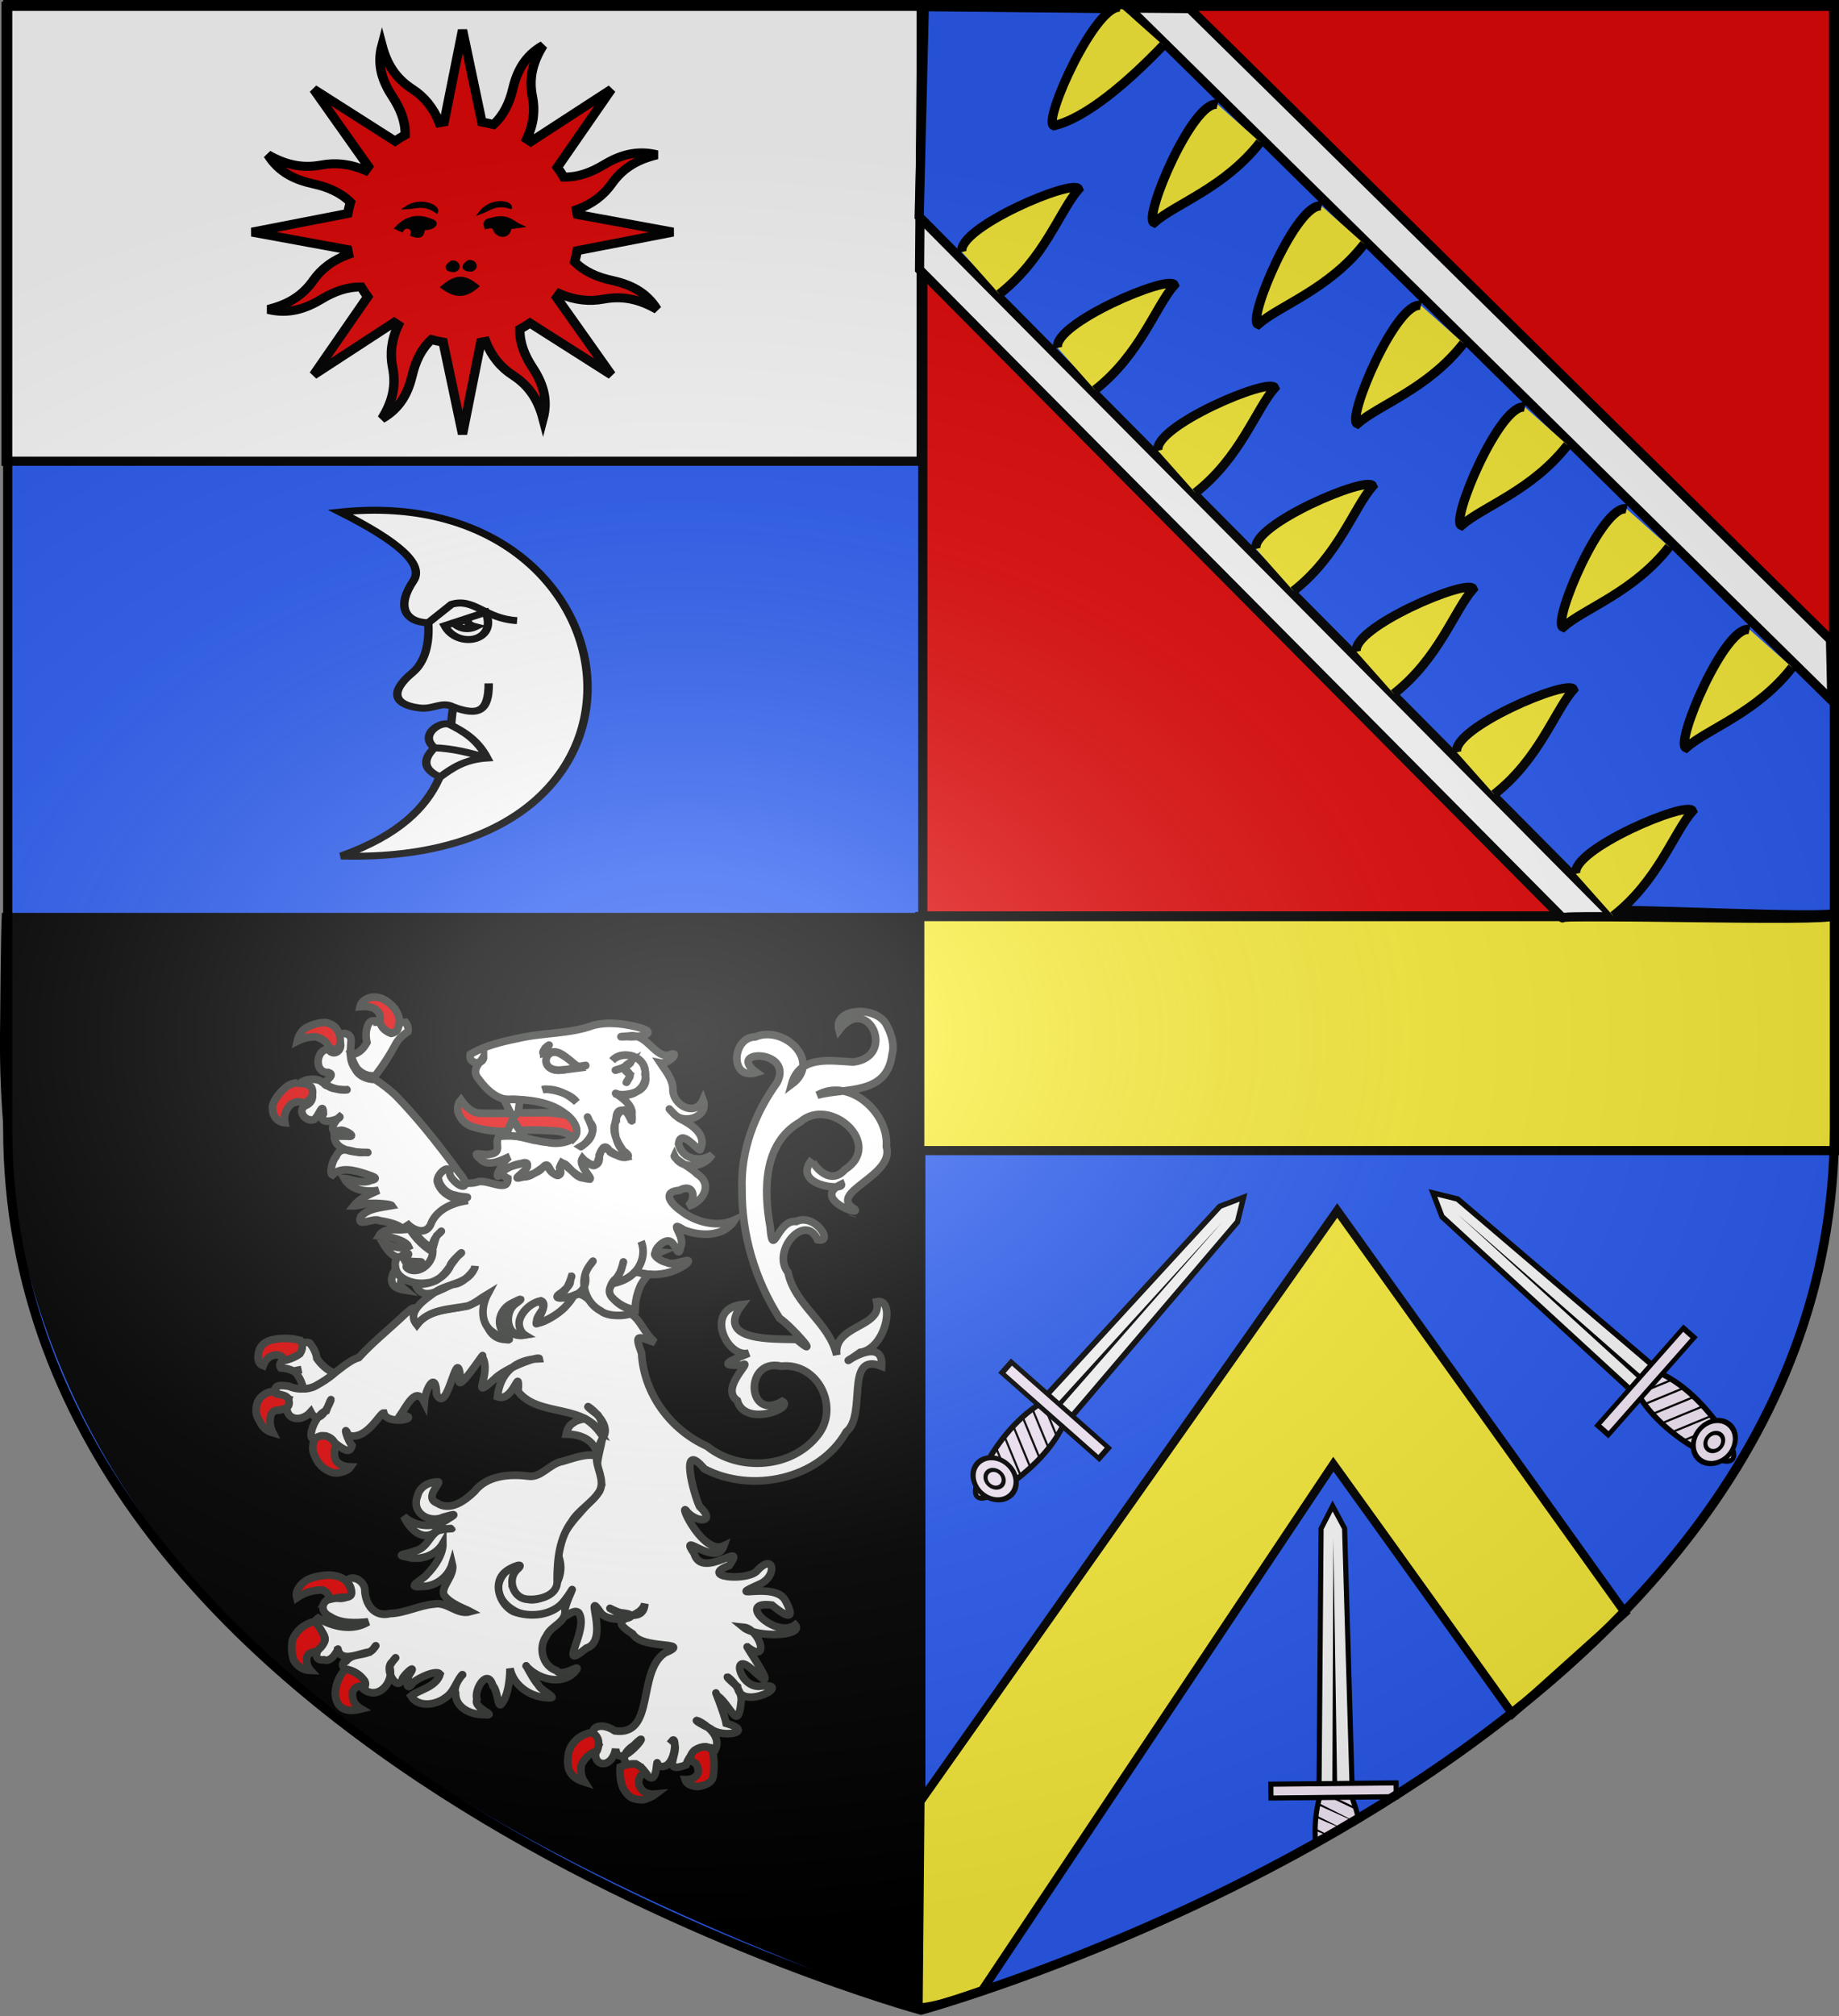
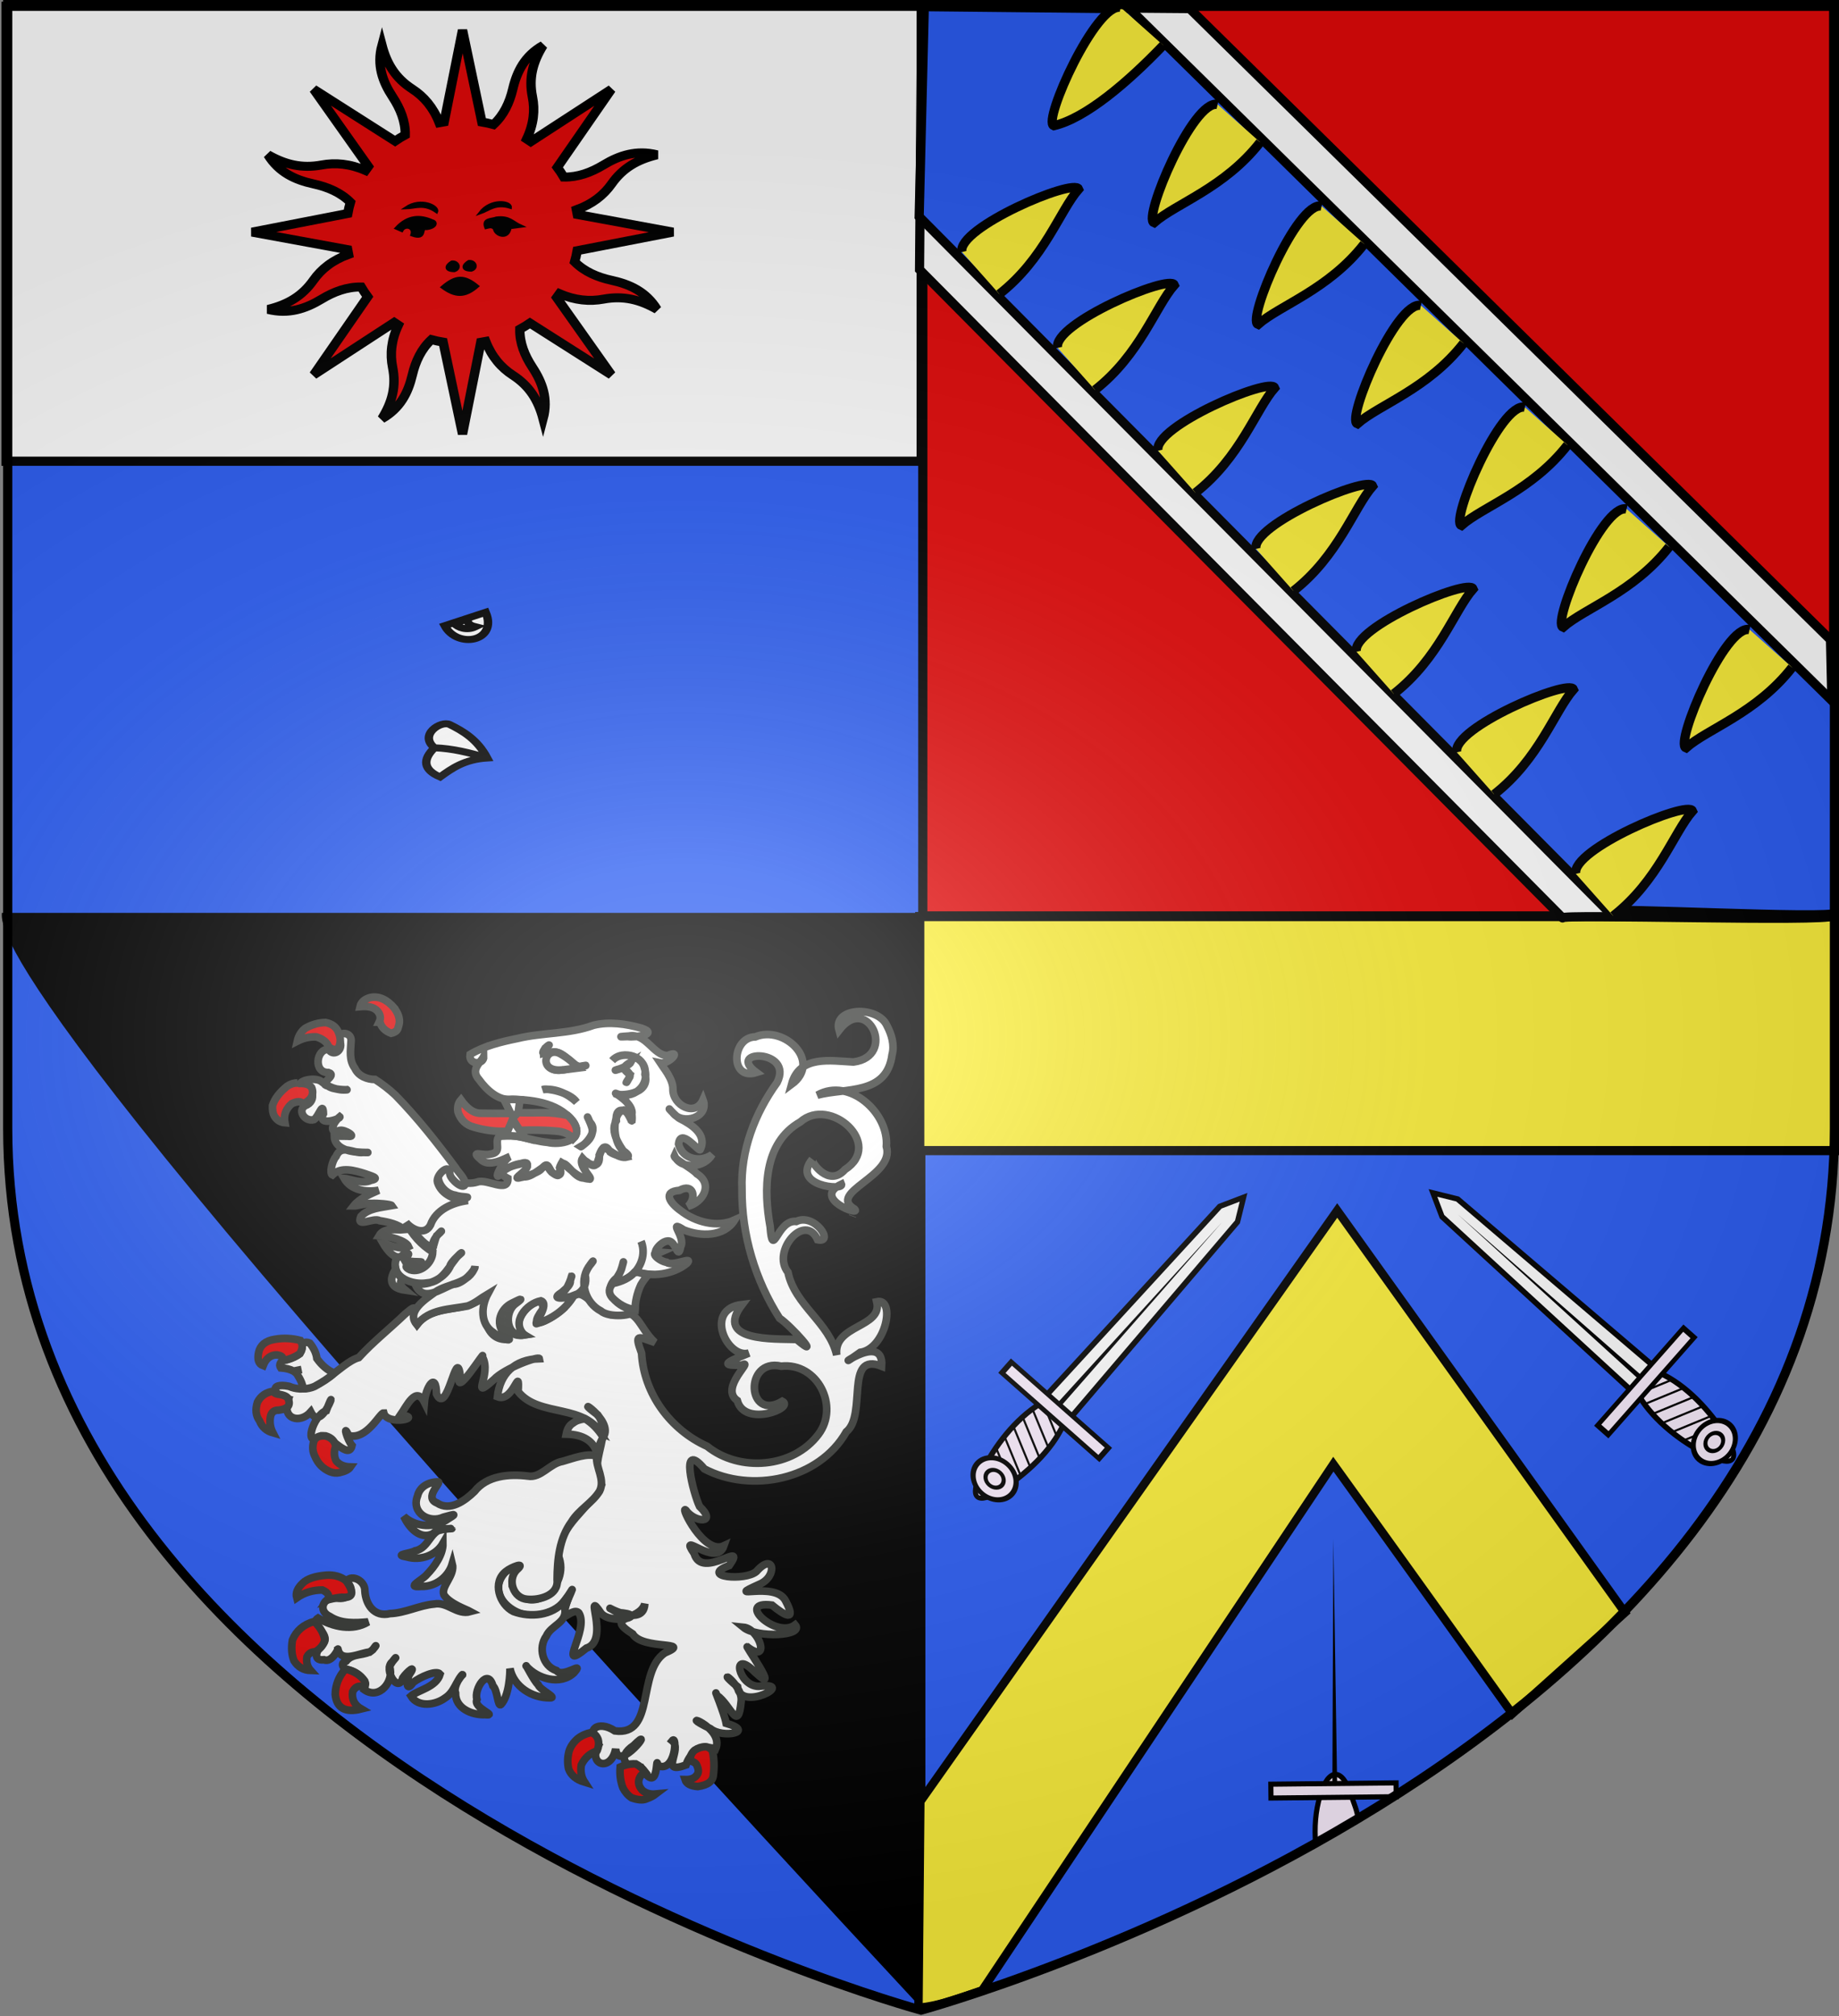
<svg xmlns="http://www.w3.org/2000/svg" xmlns:ns1="http://sodipodi.sourceforge.net/DTD/sodipodi-0.dtd" xmlns:ns2="http://www.inkscape.org/namespaces/inkscape" xmlns:xlink="http://www.w3.org/1999/xlink" height="658.974" width="601.465" version="1.0" id="svg2" ns1:version="0.32" ns2:version="0.46" ns1:docname="Blason_ville_It_Emarèse_(AO).svg" ns1:docbase="C:\Documents and Settings\Propriétaire\Bureau" ns2:export-filename="/Users/olivier/Desktop/Blason Rouge/Blason_Vide_3D.png" ns2:export-xdpi="144" ns2:export-ydpi="144" ns2:output_extension="org.inkscape.output.svg.inkscape">
  <rect width="100%" height="100%" fill="#808080" stroke="none" />
  <ns1:namedview ns2:window-height="1114" ns2:window-width="1054" ns2:pageshadow="2" ns2:pageopacity="0.0" guidetolerance="10.0" gridtolerance="10.0" objecttolerance="10.0" borderopacity="1.0" bordercolor="#666666" pagecolor="#ffffff" id="base" showgrid="true" height="660px" ns2:zoom="1.4264601" ns2:cx="301.19894" ns2:cy="329.48697" ns2:window-x="121" ns2:window-y="184" ns2:current-layer="layer4" showguides="true" ns2:guide-bbox="true" ns2:snap-global="false">
    <ns2:grid type="xygrid" id="grid3263" visible="true" enabled="true" spacingx="30px" spacingy="30px" />
  </ns1:namedview>
  <desc id="desc4">Flag of Canton of Valais (Wallis)</desc>
  <defs id="defs6">
    <linearGradient id="linearGradient2893">
      <stop style="stop-color:white;stop-opacity:0.314;" offset="0" id="stop2895" />
      <stop id="stop2897" offset="0.19" style="stop-color:white;stop-opacity:0.251;" />
      <stop style="stop-color:#6b6b6b;stop-opacity:0.125;" offset="0.6" id="stop2901" />
      <stop style="stop-color:black;stop-opacity:0.125;" offset="1" id="stop2899" />
    </linearGradient>
    <radialGradient ns2:collect="always" xlink:href="#linearGradient2893" id="radialGradient3163" gradientUnits="userSpaceOnUse" gradientTransform="matrix(1.354,0,0,0.977,-77.582,118.629)" cx="221.445" cy="226.331" fx="221.445" fy="226.331" r="300" />
  </defs>
  <g ns2:groupmode="layer" id="layer3" ns2:label="Fond écu" style="display:inline" transform="translate(0.914,-0.835)">
    <path ns1:nodetypes="cccccc" d="M 300.809,658.259 C 300.809,658.259 599.532,576.876 599.532,370.046 C 599.532,163.217 599.532,2.708 599.532,2.708 L 2.086,2.708 L 2.086,370.046 C 2.086,576.876 300.809,658.259 300.809,658.259 z" style="opacity:1;fill:#2b5df2;fill-opacity:1;fill-rule:evenodd;stroke:none;stroke-width:3;stroke-linecap:butt;stroke-linejoin:miter;stroke-miterlimit:4;stroke-dasharray:none;stroke-opacity:1;display:inline" id="path2458" ns2:export-xdpi="144" ns2:export-ydpi="144" />
    <path style="fill:#ffffff;fill-opacity:1;fill-rule:evenodd;stroke:#000000;stroke-width:3;stroke-miterlimit:4;stroke-opacity:1;display:inline" d="M 1.056,2.889 L 300.366,2.889 L 300.366,151.596 L 1.056,151.596 L 1.056,2.889 z" id="path2591" ns1:nodetypes="ccccc" />
-     <path ns1:nodetypes="cccsc" id="path2536" d="M -0.299,299.222 L 301.746,299.222 L 301.746,658.629 C 140.413,599.92 -2.533,519.728 -0.911,339.148 C -0.858,333.307 -0.656,305.275 -0.299,299.222 z" style="fill:#000000;fill-opacity:1;fill-rule:evenodd;stroke:none;stroke-width:2.5;stroke-miterlimit:4;stroke-opacity:1;display:inline" />
+     <path ns1:nodetypes="cccsc" id="path2536" d="M -0.299,299.222 L 301.746,299.222 L 301.746,658.629 C -0.858,333.307 -0.656,305.275 -0.299,299.222 z" style="fill:#000000;fill-opacity:1;fill-rule:evenodd;stroke:none;stroke-width:2.5;stroke-miterlimit:4;stroke-opacity:1;display:inline" />
    <path style="fill:#fcef3c;fill-opacity:1;fill-rule:evenodd;stroke:#000000;stroke-width:2.749;stroke-linecap:butt;stroke-linejoin:miter;stroke-miterlimit:4;stroke-dasharray:none;stroke-opacity:1;display:inline" d="M 320.311,651.416 L 435.174,479.423 C 435.174,479.423 461.775,516.279 493.702,561.02 L 530.554,527.956 L 436.438,396.5 L 300.089,589.689 L 299.48,657.098 C 306.424,656.523 313.368,653.767 320.311,651.416 z" id="path10706" ns1:nodetypes="cccccccc" />
    <path style="fill:#fcef3c;fill-opacity:1;fill-rule:evenodd;stroke:#000000;stroke-width:3;stroke-miterlimit:4;stroke-opacity:1;display:inline" d="M 299.898,300.433 L 599.208,300.433 L 599.208,376.933 L 299.898,376.933 L 299.898,300.433 z" id="path2611" ns1:nodetypes="ccccc" />
    <path style="fill:#e20909;fill-opacity:1;fill-rule:evenodd;stroke:#000000;stroke-width:3;stroke-miterlimit:4;stroke-opacity:1;display:inline" d="M 300.898,2.895 L 598.806,2.895 L 598.806,300.221 L 300.898,300.221 L 300.898,2.895 z" id="path2617" ns1:nodetypes="ccccc" />
  </g>
  <g ns2:groupmode="layer" id="layer4" ns2:label="Meubles" style="opacity:1;display:inline" transform="translate(0.914,-0.835)">
    <g id="g6475" ns2:label="Calque 1" transform="matrix(1.001,0,0,0.725,-63.128,-176.192)" style="opacity:1">
      <g transform="translate(62.857,493.791)" style="opacity:1;display:inline" id="g6477">
        <g id="g5810" />
        <g id="g6515">
          <rect id="rect4923" style="opacity:1;fill:none;fill-opacity:1;fill-rule:nonzero;stroke:none;stroke-width:7.56;stroke-linecap:round;stroke-linejoin:round;stroke-miterlimit:4;stroke-dasharray:none;stroke-opacity:1;display:inline" y="3.375078e-14" x="0" height="660" width="600" />
        </g>
      </g>
      <rect y="686.648" x="314.286" height="45.714" width="0" id="rect4632" style="fill:#ff0000;fill-opacity:1;stroke-width:5.394;stroke-miterlimit:4;stroke-dasharray:none" />
    </g>
    <g transform="matrix(0.778,0,0,0.746,203.497,-85.079)" id="use2519" style="display:inline">
      <path style="opacity:1;fill:#e20909;fill-opacity:1;fill-rule:nonzero;stroke:#000000;stroke-width:3.937;stroke-linecap:butt;stroke-linejoin:miter;marker:none;marker-start:none;marker-mid:none;marker-end:none;stroke-miterlimit:4;stroke-dasharray:none;stroke-dashoffset:0;stroke-opacity:1;visibility:visible;display:inline;overflow:visible" d="M -102.167,135.077 C -104.382,143.739 -101.941,150.87 -97.708,157.589 C -94.434,162.784 -92.284,168.321 -92.386,174.27 C -93.875,175.11 -95.295,176.015 -96.665,176.989 L -130.876,154.266 L -107.909,188.099 C -108.321,188.669 -108.724,189.261 -109.111,189.847 C -115.625,186.912 -121.74,186.33 -127.567,187.458 C -135.805,189.051 -142.798,187.326 -150.101,182.973 C -145.542,190.664 -138.741,193.979 -130.996,195.736 C -124.996,197.098 -119.572,199.488 -115.433,203.784 C -115.883,205.402 -116.255,207.039 -116.538,208.701 L -156.806,216.867 L -116.629,224.55 C -116.518,225.241 -116.385,225.931 -116.244,226.621 C -122.927,229.149 -127.679,233.052 -131.003,237.971 C -135.701,244.922 -141.833,248.649 -150.075,250.736 C -141.413,252.951 -134.294,250.48 -127.575,246.247 C -122.379,242.974 -116.842,240.823 -110.893,240.925 C -110.054,242.414 -109.149,243.834 -108.175,245.205 L -130.886,279.444 L -97.036,256.436 C -96.47,256.845 -95.898,257.266 -95.317,257.65 C -98.251,264.164 -98.821,270.308 -97.694,276.135 C -96.101,284.373 -97.838,291.338 -102.19,298.641 C -94.499,294.082 -91.185,287.28 -89.427,279.536 C -88.065,273.535 -85.675,268.111 -81.38,263.972 C -79.758,264.424 -78.128,264.794 -76.462,265.077 L -68.297,305.346 L -60.613,265.168 C -59.922,265.058 -59.233,264.925 -58.543,264.784 C -56.016,271.469 -52.11,276.219 -47.193,279.543 C -40.241,284.241 -36.514,290.373 -34.428,298.614 C -32.213,289.952 -34.683,282.833 -38.916,276.114 C -42.196,270.909 -44.323,265.388 -44.209,259.421 C -42.73,258.585 -41.321,257.682 -39.959,256.714 L -5.719,279.425 L -28.698,245.563 C -28.295,245.005 -27.893,244.43 -27.514,243.856 C -20.997,246.799 -14.858,247.361 -9.028,246.233 C -0.791,244.64 6.174,246.377 13.477,250.73 C 8.918,243.038 2.129,239.753 -5.616,237.995 C -11.61,236.635 -17.027,234.199 -21.162,229.907 C -20.713,228.292 -20.368,226.661 -20.086,225.002 L 20.194,216.865 L -19.995,209.153 C -20.106,208.462 -20.239,207.772 -20.38,207.082 C -13.691,204.556 -8.946,200.651 -5.621,195.732 C -0.923,188.781 5.221,185.082 13.463,182.996 C 4.801,180.781 -2.33,183.223 -9.049,187.456 C -14.255,190.736 -19.775,192.862 -25.743,192.749 C -26.578,191.269 -27.481,189.86 -28.449,188.498 L -5.726,154.287 L -39.6,177.238 C -40.159,176.834 -40.733,176.432 -41.307,176.053 C -38.368,169.541 -37.791,163.423 -38.918,157.596 C -40.512,149.359 -38.786,142.365 -34.434,135.062 C -42.125,139.621 -45.41,146.411 -47.168,154.155 C -48.532,160.162 -50.963,165.604 -55.273,169.743 C -56.884,169.295 -58.508,168.907 -60.162,168.625 L -68.299,128.345 L -76.011,168.535 C -76.702,168.645 -77.391,168.778 -78.081,168.919 C -80.609,162.234 -84.512,157.485 -89.431,154.16 C -96.383,149.462 -100.081,143.318 -102.167,135.077 z" id="path2506" />
      <path style="opacity:1;fill:#000000;fill-opacity:1;fill-rule:evenodd;stroke:#000000;stroke-width:1.312px;stroke-linecap:butt;stroke-linejoin:miter;stroke-opacity:1" d="M -76.835,241.007 C -71.482,245.14 -67.304,245.451 -61.982,240.577 C -67.486,235.856 -71.097,235.854 -76.835,241.007 z" id="path2508" ns1:nodetypes="ccc" />
      <path style="opacity:1;fill:#000000;fill-opacity:1;fill-rule:evenodd;stroke:#000000;stroke-width:1.312px;stroke-linecap:butt;stroke-linejoin:miter;stroke-opacity:1" d="M -89.592,218.098 C -88.444,214.632 -92.508,213.527 -93.826,216.192 L -96.154,215.134 C -91.386,209.748 -86.244,209.458 -80.913,211.959 C -79.131,212.371 -79.207,214.79 -83.453,215.346 C -86.215,214.452 -83.091,220.539 -89.592,218.098 z" id="path2510" ns1:nodetypes="cccccc" />
      <path style="opacity:1;fill:#000000;fill-opacity:1;fill-rule:evenodd;stroke:#000000;stroke-width:1.312px;stroke-linecap:butt;stroke-linejoin:miter;stroke-opacity:1" d="M -92.132,206.243 C -88.072,206.141 -84.533,204.042 -79.219,207.937 C -78.275,205.696 -85.708,201.709 -92.132,206.243 z" id="path2512" ns1:nodetypes="ccc" />
      <path style="opacity:1;fill:#000000;fill-opacity:1;fill-rule:evenodd;stroke:#000000;stroke-width:1.312px;stroke-linecap:butt;stroke-linejoin:miter;stroke-opacity:1" d="M -60.979,208.48 C -57.16,207.098 -54.467,203.987 -48.194,206 C -48.007,203.575 -56.32,202.146 -60.979,208.48 z" id="path2514" ns1:nodetypes="ccc" />
      <path style="opacity:1;fill:#000000;fill-opacity:1;fill-rule:evenodd;stroke:#000000;stroke-width:1.312px;stroke-linecap:butt;stroke-linejoin:miter;stroke-opacity:1" d="M -54.876,215.346 C -56.075,214.001 -57.275,214.663 -58.475,214.922 C -59.985,210.946 -56.143,211.558 -54.029,210.689 C -48.455,210.008 -47.326,212.592 -43.657,214.287 L -48.314,214.922 C -49.083,220.381 -54.638,218.214 -54.876,215.346 z" id="path2516" ns1:nodetypes="cccccc" />
      <path style="opacity:1;fill:#000000;fill-opacity:1;fill-rule:evenodd;stroke:#000000;stroke-width:1.312px;stroke-linecap:butt;stroke-linejoin:miter;stroke-opacity:1" d="M -65.672,229.74 C -63.055,229.408 -61.719,232.611 -64.613,233.55 C -68.851,233.444 -68.103,231.256 -65.672,229.74 z" id="path2518" />
      <path style="opacity:1;fill:#000000;fill-opacity:1;fill-rule:evenodd;stroke:#000000;stroke-width:1.312px;stroke-linecap:butt;stroke-linejoin:miter;stroke-opacity:1" d="M -72.804,229.964 C -70.187,229.632 -68.851,232.835 -71.746,233.774 C -75.984,233.668 -75.235,231.48 -72.804,229.964 z" id="path2520" ns1:nodetypes="ccc" />
    </g>
    <g style="fill:#ffffff;stroke:#000000;stroke-width:1.844;stroke-miterlimit:4;stroke-dasharray:none;stroke-opacity:1" transform="matrix(-0.867,1.003,1.213,0.717,-126.311,-957.019)" id="use3286">
-       <path style="fill:#ffffff;fill-opacity:1;fill-rule:evenodd;stroke:#000000;stroke-width:1.844;stroke-linecap:butt;stroke-linejoin:miter;stroke-miterlimit:4;stroke-dasharray:none;stroke-opacity:1" d="M 650.183,659.829 C 605.03,708.659 680.921,778.111 724.268,713 C 700.47,727.395 686.512,714.574 677.801,710.025 C 676.645,715.997 674.17,717.108 668.189,712.741 C 674.187,717.028 676.589,716.085 677.801,710.025 C 677.998,707.064 680.863,706.972 682.297,704.225 C 684.857,699.319 682.981,696.259 675.647,697.483 C 671.639,698.152 666.897,695.887 662.845,692.612 L 655.905,693.905 C 651.555,696.937 654.762,702.076 651.035,708.129 C 654.792,702.054 651.514,696.85 655.905,693.905 L 662.845,692.612 C 665.742,688.212 663.159,684.315 655.776,683.517 C 650.649,682.963 649.09,674.743 650.183,659.829 z" id="path3290" ns1:nodetypes="cccccsscccccsc" />
      <path style="fill:#ffffff;fill-opacity:1;fill-rule:evenodd;stroke:#000000;stroke-width:1.844;stroke-linecap:butt;stroke-linejoin:miter;stroke-miterlimit:4;stroke-dasharray:none;stroke-opacity:1" d="M 684.475,723.973 C 687.688,720.118 691.199,719.292 694.582,718.483 C 695.175,714.381 693.08,712.63 689,713 C 686.898,716.226 685.573,720.017 684.475,723.973 C 685.558,720.024 686.848,716.281 689,713 C 688.246,708.115 682.226,709.918 682.039,712.133 C 681.753,715.521 681.733,719.38 684.475,723.973 z" id="path3292" ns1:nodetypes="cccccsc" />
      <path style="fill:#ffffff;fill-opacity:1;fill-rule:evenodd;stroke:#000000;stroke-width:1.844;stroke-linecap:butt;stroke-linejoin:miter;stroke-miterlimit:4;stroke-dasharray:none;stroke-opacity:1" d="M 653.239,701.239 C 658.002,707.998 664.8,701.837 661.362,696 L 653.239,701.239 z" id="path3294" ns1:nodetypes="ccc" />
      <path style="fill:#ffffff;fill-opacity:1;fill-rule:evenodd;stroke:#000000;stroke-width:1.844;stroke-linecap:butt;stroke-linejoin:miter;stroke-miterlimit:4;stroke-dasharray:none;stroke-opacity:1" d="M 657,699 C 657.822,699.601 658.185,700.171 657.681,701.643 C 659.697,700.721 660.055,698.643 659.681,697.399 L 657,699 z" id="path3296" ns1:nodetypes="cccc" />
    </g>
    <g style="display:inline;opacity:1" id="g2476" transform="matrix(0.946,0,0,0.947,42.861,301.639)">
      <path style="fill:#ffffff;fill-opacity:1;stroke:#363835;stroke-width:2.642;stroke-miterlimit:4;stroke-dasharray:none;stroke-opacity:1" d="M 260.362,36.361 C 257.195,29.341 241.584,30.023 243.81,37.936 C 253.755,25.03 263.933,46.971 248.801,48.922 C 240.982,48.551 230.136,46.417 227.391,56.648 C 238.088,48.797 224.871,36.074 214.857,40.254 C 206.668,40.356 205.913,55.484 215.23,52.553 C 204.411,44.543 228.32,44.342 222.391,56.018 C 214.652,66.698 209.742,79.522 210.255,92.889 C 210.115,108.516 214.821,124.253 223.235,137.357 C 227.138,139.904 238.331,152.433 229.152,144.685 C 221.472,144.424 200.511,145.525 210.298,132.627 C 196.865,134.191 205.185,151.574 212.662,149.385 C 207.666,151.518 200.501,153.994 210.23,153.519 C 214.729,151.411 202.312,161.38 208.63,165.782 C 211.117,175.099 228.622,168.331 224.198,166.03 C 211.904,173.292 210.873,150.983 223.811,153.921 C 236.414,152.553 244.002,167.826 236.686,177.45 C 227.906,189.143 209.38,190.57 198.188,181.555 C 185.509,175.865 176.301,163.399 175.538,149.416 C 172.951,142.399 174.32,143.752 180.165,145.731 C 174.129,140.223 174.392,132.576 164.792,136.11 C 157.477,133.78 154.409,122.956 148.802,133.753 C 144.667,137.526 134.978,142.918 141.427,134.186 C 141.843,126.298 127.836,138.986 135.034,143.148 C 124.544,144.747 132.916,129.842 132.08,131.474 C 122.542,133.369 129.013,144.919 128.926,144.703 C 119.463,144.779 121.167,131.121 121.241,129.749 C 114.633,136.002 103.751,131.969 97.875,139.556 C 95.257,135.911 99.562,131.005 93.788,135.899 C 88.515,140.973 82.668,145.549 77.766,150.944 C 70.992,152.86 63.379,164.987 53.658,160.87 C 46.401,159.394 48.278,164.095 53.418,165.324 C 50.963,172.271 57.456,173.873 61.159,169.707 C 65.15,177.522 71.026,157.469 66.525,169.293 C 61.964,170.777 58.261,182.832 64.852,177.99 C 68.448,178.052 74.254,186.404 75.426,181.301 C 73.758,179.4 72.098,173.267 74.295,177.861 C 80.592,179.497 85.055,169.992 86.399,170.052 C 87.591,174.69 100.486,171.524 92.14,170.805 C 94.28,167.725 97.566,160.541 100.442,166.332 C 100.856,161.377 104.476,155.325 104.648,163.544 C 108.36,171.348 111.499,147.084 112.781,156.788 C 110.22,166.552 122.017,147.341 120.465,150.623 C 123.978,156.781 115.822,166.195 124.461,158.544 C 128.158,154.611 140.035,150.29 140.21,151.328 C 131.551,151.585 126.575,156.579 125.71,164.442 C 131.305,166.679 133.441,152.985 132.855,162.663 C 140.081,171.859 156.64,166.43 162.262,178.429 C 166.376,172.343 150.244,163.167 160.395,170.728 C 165.736,177.863 156.838,186.774 161.652,194.872 C 157.517,203.319 146.914,208.63 146.789,219.442 C 151.062,229.837 136.931,241.175 130.844,229.773 C 130.715,224.588 136.479,220.022 128.669,224.742 C 120.086,233.525 134.482,243.546 143.208,238.971 C 148.789,238.677 154.506,224.125 149.797,235.128 C 145.527,245.806 151.387,236.497 153.862,239.087 C 157.545,245.047 145.817,259.904 156.452,251.246 C 164.864,248.63 155.129,229.766 161.592,239.264 C 165.483,243.491 178.942,239.68 167.176,238.941 C 158.031,233.526 176.19,245.716 176.651,235.947 C 174.786,242.067 162.29,239.9 172.465,246.336 C 175.884,252.015 193.609,248.624 183.567,252.896 C 173.848,259.485 180.399,281.683 166.313,279.795 C 160.425,275.933 155.87,279.403 160.672,284.662 C 156.751,291.475 164.937,294.233 166.583,286.032 C 167.389,294.796 180.941,276.759 172.802,284.838 C 166.825,288.818 169.926,292.676 175.392,292.466 C 181.819,302.728 180.331,286.877 181.177,291.765 C 187.271,294.427 187.981,280.881 186.125,283.205 C 189.899,286.224 181.347,295.056 190.897,291.567 C 192.453,286.735 196.588,284.473 201.124,286.071 C 204.632,278.198 186.108,272.569 199.35,279.039 C 203.548,282.517 215.116,280.137 204.791,277.173 C 204.144,273.693 200.054,263.83 201.588,267.534 C 206.427,270.821 208.931,280.735 209.979,269.451 C 210.571,263.487 199.88,257.159 208.698,264.541 C 209.672,273.546 229.536,262.708 216.014,264.417 C 208.864,264.384 206.343,251.011 214.74,259.53 C 224.603,268.661 209.889,248.354 212.307,250.968 C 220.024,256.754 216.488,244.577 210.7,244.012 C 215.38,247.857 231.889,247.048 228.638,243.21 C 222.118,248.156 207.64,234.687 220.632,236.389 C 225.065,240.049 229.277,242.342 225.302,234.87 C 221.694,227.859 203.324,235.046 216.224,229.215 C 222.691,226.579 221.412,217.746 215.236,224.789 C 211.319,228.169 195.345,226.625 205.837,222.726 C 212.332,213.414 196.417,228.002 193.718,218.561 C 187.925,210.122 201.3,223.713 204.012,215.915 C 197.033,219.225 188.691,201.775 190.81,203.582 C 193.995,208.092 201.899,208.319 195.579,202.317 C 193.514,198.032 188.38,178.865 197.254,189.37 C 213.476,197.891 236.911,193.121 246.32,176.576 C 253.587,170.715 245.538,148.83 258.538,153.921 C 259.454,140.828 238.311,158.315 251.111,149.164 C 260.084,147.923 263.476,130.185 256.843,131.671 C 259.008,140.725 241.686,139.487 242.999,150.077 C 240.451,138.836 228.537,132.96 226.149,121.509 C 220.297,114.135 232.102,100.704 236.399,110.268 C 242.389,111.594 235.384,100.921 229.018,103.958 C 222.361,103.206 220.913,117.565 219.994,105.775 C 217.694,93.141 217.631,76.827 230.405,69.622 C 240.666,60.553 259.482,77.294 245.842,86.054 C 240.247,92.441 233.989,83.28 234.559,82.476 C 227.061,91.673 245.66,93.474 244.636,91.085 C 234.105,96.079 251.775,102.373 249.179,99.705 C 239.419,93.858 263.284,88.368 260.171,78.082 C 261.123,66.504 247.392,54.119 236.31,60.364 C 246.061,57.745 260.3,60.504 262.14,46.428 C 263.071,43.049 261.954,39.36 260.362,36.361 z" id="path3707" />
      <path style="fill:#ffffff;fill-opacity:1;stroke:#363835;stroke-width:2.642;stroke-miterlimit:4;stroke-dasharray:none;stroke-opacity:1" d="M 158.951,36.235 C 150.51,39.353 141.29,38.71 132.602,40.815 C 126.965,41.959 121.235,43.339 116.251,46.316 C 115.653,50.073 121.071,49.924 120.98,47.009 C 119.828,49.218 116.247,51.534 119.317,54.951 C 121.95,58.583 126.09,62.49 130.912,61.837 C 138.635,61.951 147.822,63.308 152.391,70.274 C 155.577,76.259 147.169,77.687 143.021,76.662 C 137.385,76.185 132.025,73.415 126.25,74.603 C 124.456,76.871 127.658,80.16 123.185,80.73 C 120.865,81.44 115.956,79.184 119.897,82.498 C 122.719,85.591 128.53,82.085 130.034,81.533 C 127.821,82.62 124.467,89.273 126.166,88.195 C 127.607,85.411 135.869,82.258 136.049,85.025 C 135.103,87.399 129.425,90.024 134.781,88.528 C 137.963,88.919 142.084,83.905 143.166,84.818 C 143.791,87.789 149.045,89.782 147.203,85.376 C 148.641,80.463 151.946,89.729 155.935,88.895 C 161.351,90.845 153.091,85.362 155.099,82.163 C 157.625,84.892 161.443,85.923 160.884,81.06 C 161.893,78.372 163.101,76.99 164.676,80.014 C 166.992,81.606 174.283,83.043 169.119,79.505 C 165.383,76.322 165.289,66.311 169.331,65.518 C 171.665,66.499 172.508,72.315 172.143,67.095 C 173.134,63.315 165.765,59.407 166.634,59.767 C 172.519,62.127 178.608,57.262 176.516,50.978 C 175.501,46.296 168.354,45.081 165.368,48.458 C 168.973,44.329 177.649,47.215 176.719,53.183 C 178.785,60.503 167.407,60.707 166.464,59.885 C 170.532,61.246 172.866,65.663 172.125,69.815 C 171.731,65.381 166.252,63.37 166.797,69.225 C 163.939,73.918 170.107,80.355 170.605,81.724 C 167.209,82.577 163.701,78.269 162.32,78.544 C 159.977,81.203 161.202,87.303 156.607,83.382 C 151.992,80.182 158.506,90.361 157.595,89.272 C 153.524,89.408 150.018,84.842 147.955,83.664 C 146.465,86.111 148.533,90.054 144.467,86.951 C 142.937,84.209 142.929,83.542 140.604,86.123 C 138.864,87.667 131.631,89.767 132.907,88.348 C 135.582,86.987 138.267,82.126 133.273,84.208 C 130.399,84.787 124.466,86.75 129.32,89.125 C 129.525,94.359 122.091,89.08 118.771,90.347 C 114.386,91.677 108.9,89.664 108.819,84.368 C 102.073,86.249 105.893,94.178 111.141,94.901 C 113.495,95.769 118.17,95.308 113.022,96.066 C 106.467,96.361 104.158,102.812 99.964,106.081 C 96.988,107.021 92.162,100.52 95.635,105.848 C 97.319,108.391 101.578,113.464 103.362,112.498 C 102.717,109.56 109.35,104.802 104.677,108.927 C 102.994,113.142 102.713,120.478 96.159,119.721 C 93.111,119.485 93.138,112.314 90.577,117.317 C 88.957,123.474 96.427,125.978 101.252,125.192 C 107.246,124.882 109.057,118.604 112.749,115.159 C 115.028,113.485 109.167,117.788 109.21,119.78 C 106.928,124.047 100.976,126.493 97.131,125.255 C 99.751,132.278 105.757,127.321 110.373,125.633 C 113.817,125.697 118.106,120.555 117.946,119.578 C 116.008,125.571 108.729,125.277 104.284,128.27 C 100.996,130.643 93.899,135.122 97.874,139.555 C 102.148,134.127 109.334,134.34 115.42,133.143 C 117.965,132.236 120.029,130.404 122.332,129.034 C 120.033,133.333 119.723,139.394 124.331,142.317 C 126.311,144.079 132.905,146.745 128.068,142.594 C 124.817,139.192 126.825,134.025 130.716,132.174 C 132.803,131.15 135.506,129.722 132.128,132.247 C 127.754,135.198 128.691,144.253 135.033,143.146 C 130.285,138.625 135.717,132.371 140.713,131.354 C 143.97,132.437 138.226,139.498 139.204,139.245 C 144.481,137.716 149.348,134.328 152.127,129.538 C 149.901,130.435 142.781,131.332 148.508,128.14 C 150.661,126.988 152.39,118.91 150.873,124.502 C 151.357,126.734 145.017,129.92 146.823,130.302 C 152.011,130.673 157.263,128.309 156.037,122.426 C 156.477,119.719 161.057,114.922 157.212,119.665 C 153.836,124.84 156.086,132.063 161.466,134.855 C 164.292,137.304 173.149,136.637 173.273,134.452 C 167.593,134.195 161.103,127.83 167.138,123.289 C 168.685,121.553 170.07,114.372 168.704,119.993 C 168.045,122.908 163.264,127.124 168.931,124.364 C 174.198,122.437 177.601,116.256 175.368,110.826 C 176.836,114.289 175.89,118.528 173.408,121.222 C 179.23,123.247 186.332,122.309 191.171,118.457 C 193.804,115.706 186.253,119.705 184.237,118.068 C 181.657,117.711 177.472,114.178 182.199,114.569 C 177.5,116.697 182.881,109.099 185.712,111.014 C 187.647,112.275 188.217,117.051 189.062,112.611 C 190.92,109.292 184.203,103.09 190.188,106.905 C 195.948,109.178 204.064,109.353 207.732,103.456 C 201.664,106.213 194.132,104.175 189.032,100.201 C 185.548,97.743 182.489,93.696 188.62,93.235 C 193.467,90.566 194.718,95.775 191.583,98.731 C 196.894,97.295 200.363,91.048 194.676,87.534 C 192.678,85.298 186.333,82.304 186.873,81.205 C 189.169,86.34 197.38,85.4 199.893,80.902 C 195.851,83.774 189.661,82.494 188.323,77.28 C 188.955,71.409 195.129,79.728 195.766,79.212 C 198.38,74.024 192.796,70.478 188.872,68.514 C 187.172,67.721 183.063,62.771 186.381,66.474 C 189.811,70.893 199.022,67.986 196.785,62.001 C 194.13,68.016 186.304,63.897 186.374,58.344 C 186.525,54.805 182.754,50.456 181.978,49.247 C 184.89,49.851 189.777,44.46 184.548,46.7 C 179.579,46.767 177.218,38.836 171.114,39.972 C 168.142,40.149 167.016,40.308 170.757,40.138 C 173.292,40.555 181.768,39.316 175.435,37.231 C 170.14,35.766 164.359,34.9 158.951,36.235 z M 168.68,51.104 C 162.663,52.713 170.759,51.103 171.99,48.836 C 169.04,50.571 168.743,51.251 171.584,53.309 C 170.911,55.757 169.069,57.534 171.328,54.305 C 172.336,53.031 169.591,51.152 168.68,51.104 z M 144.357,45.56 C 149.161,44.506 151.699,51.832 155.773,50.348 C 157.82,49.636 153.053,50.737 152.23,50.876 C 149.203,51.378 144.923,53.103 143.018,49.774 C 141.724,47.195 146.367,44.36 141.587,45.875 C 141.383,43.741 145.743,41.751 142.161,44.181 C 140.074,47.377 143.036,45.029 144.357,45.56 z M 158.478,72.02 C 157.991,69.888 155.615,65.396 157.709,69.744 C 161.097,73.062 154.821,78.413 154.44,78.151 C 156.59,76.876 158.894,74.779 158.478,72.02 z M 153.073,62.759 C 150.705,59.271 142.482,57.869 141.446,58.44 C 145.753,57.921 149.983,59.852 153.073,62.759 z" id="path3709" />
      <path style="fill:#ffffff;fill-opacity:1;stroke:#363835;stroke-width:2.642;stroke-miterlimit:4;stroke-dasharray:none;stroke-opacity:1" id="path3713" d="M 148.005,51.671 C 148.208,51.608 148.411,51.608 148.681,51.608 L 153.695,50.978 C 151.939,49.214 150.167,47.639 147.735,46.253 C 142.201,42.813 139.333,52.529 148.005,51.671 z" ns1:nodetypes="ccccc" />
      <path id="path3715" style="fill:#ffffff;fill-opacity:1;stroke:#363835;stroke-width:2.642;stroke-miterlimit:4;stroke-dasharray:none;stroke-opacity:1" d="M 132.871,66.413 L 133.479,61.94 C 131.858,61.814 130.034,61.814 128.142,61.877 C 128.074,61.814 128.074,61.814 128.074,61.814 C 128.007,61.814 128.007,61.814 128.007,61.814 L 128.007,61.877 L 128.007,61.94 L 130.304,66.665 L 131.25,67.988 L 131.25,67.988 L 132.871,66.413 z" />
      <path id="path3717" style="fill:#e20909;fill-opacity:1;stroke:#363835;stroke-width:2.642;stroke-miterlimit:4;stroke-dasharray:none;stroke-opacity:1" d="M 131.168,68.933 L 133.412,72.524 C 137.601,72.335 141.79,72.398 146.114,72.776 C 148.681,72.965 150.64,73.847 151.924,75.422 C 153.546,73.847 153.478,71.831 151.857,69.374 C 151.316,68.681 150.708,67.988 149.965,67.358 C 147.127,66.728 144.29,66.413 141.519,66.413 C 138.817,66.476 135.979,66.476 132.871,66.413 L 131.25,67.988 L 131.25,67.988 L 130.304,66.665 C 126.453,66.665 122.805,66.665 119.359,66.602 C 117.197,66.413 115.102,64.838 113.075,62.003 C 112.13,63.074 111.792,64.523 112.062,66.161 C 113.008,68.933 114.832,70.697 117.535,71.39 C 121.115,72.461 124.831,72.965 128.818,72.839 C 128.953,72.776 129.088,72.776 129.223,72.776 L 131.168,68.933 z" ns1:nodetypes="cccccccccccccccccc" />
      <path id="path3719" style="fill:#ffffff;fill-opacity:1;stroke:#363835;stroke-width:2.642;stroke-miterlimit:4;stroke-dasharray:none;stroke-opacity:1" d="M 133.412,72.524 L 130.844,68.933 L 129.223,72.776 L 128.682,74.414 C 131.182,74.351 133.412,74.54 135.236,75.044 L 133.412,72.524 z" />
      <path style="fill:#ffffff;fill-opacity:1;stroke:#363835;stroke-width:2.642;stroke-miterlimit:4;stroke-dasharray:none;stroke-opacity:1" d="M 83.415,54.954 C 80.711,54.977 77.633,53.788 76.433,51.125 C 74.316,48.246 74.937,45.025 75.098,41.827 C 75.555,37.87 68.972,38.385 71.349,42.172 C 72.241,45.011 68.986,47.163 67.268,44.559 C 62.95,44.433 62.052,52.74 67.303,52.566 C 70.65,53.625 63.299,56.471 67.132,57.186 C 68.783,58.596 74.047,58.57 73.857,58.478 C 70.494,58.909 67.143,57.524 64.702,55.565 C 62.635,54.148 56.673,55.11 57.201,57.474 C 61.21,56.274 63.614,61.586 59.98,63.663 C 56.039,65.044 58.921,69.741 62.268,68.814 C 64.025,67.688 65.385,62.163 65.545,66.79 C 63.177,71.484 71.955,68.42 71.187,67.822 C 69.185,69.483 66.786,73.905 71.226,72.531 C 72.86,72.084 77.571,75.002 73.86,74.531 C 72.338,74.516 70.816,74.5 69.295,74.484 C 69.395,78.574 74.042,79.787 77.363,80.016 C 79.058,80.208 83.159,80.168 79.248,80.137 C 75.801,80.609 71.749,77.054 69.895,81.561 C 68.518,83.028 67.579,87.431 68.646,87.898 C 71.685,84.927 76.422,86.394 79.973,87.491 C 81.492,88.105 85.662,89.031 81.94,89.768 C 79.099,91.185 74.279,89.199 72.685,89.082 C 75.071,93.204 80.333,93.976 84.632,93.196 C 81.902,94.443 78.105,95.918 75.983,98.614 C 77.146,98.647 80.295,97.587 82.208,97.744 C 84.264,97.62 88.87,98.011 89.191,98.491 C 85.528,99.159 81.208,99.341 78.508,102.214 C 76.684,106.428 82.777,102.44 85.016,103.699 C 87.814,104.125 91.666,104.969 93.337,106.797 C 90.691,107.037 86.564,105.905 84.834,108.82 C 88.125,108.951 94.095,110.52 94.997,112.656 C 92.166,114.089 87.532,111.546 86.195,111.542 C 87.456,113.738 90.528,117.881 93.026,115.529 C 95.539,114.557 95.427,115.14 93.739,116.811 C 94.064,118.242 99.567,117.688 99.438,118.004 C 97.594,118.295 91.509,118.811 95.51,120.645 C 99.242,121.849 103.237,118.233 103.346,114.49 C 99.348,112.057 96.135,108.49 94.09,104.284 C 96.087,106.746 100.567,108.925 102.536,105.229 C 104.413,99.858 110.278,97.429 115.508,96.724 C 111.261,96.705 106.325,94.787 104.98,90.423 C 104.273,87.919 109.385,83.352 109.241,87.612 C 109.57,89.574 114.01,93.274 114.57,91.091 C 114.4,88.809 112.344,87.284 111.236,85.408 C 104.758,76.693 98.014,68.121 90.409,60.359 C 88.251,58.347 85.895,56.551 83.415,54.954 z" id="path3725" />
-       <path style="fill:#ffffff;fill-opacity:1;stroke:#363835;stroke-width:2.642;stroke-miterlimit:4;stroke-dasharray:none;stroke-opacity:1" id="path3723" d="M 91.793,35.353 C 91.726,35.857 91.59,36.424 91.388,36.991 C 91.185,38.062 90.374,38.692 88.956,39.007 C 86.929,38.251 85.645,36.991 85.104,35.227 C 84.969,35.164 84.902,35.164 84.834,35.164 C 83.01,34.408 81.726,34.597 81.118,35.794 C 80.24,37.558 80.037,39.7 80.578,42.221 C 79.091,44.867 77.267,46.253 75.038,46.316 L 74.97,46.316 C 75.443,48.017 76.119,49.592 77.132,51.167 C 78.956,53.12 80.983,53.876 83.213,53.687 C 83.28,53.687 83.348,53.813 83.415,53.813 L 83.686,53.372 C 86.253,50.033 88.55,46.442 90.509,42.788 C 91.32,41.212 92.739,39.763 94.766,38.44 C 95.036,37.369 94.698,36.235 93.955,35.227 L 91.793,35.353 z" />
      <path style="fill:#ffffff;fill-opacity:1;stroke:#363835;stroke-width:2.642;stroke-miterlimit:4;stroke-dasharray:none;stroke-opacity:1" id="path3731" d="M 92.942,123.68 C 91.726,122.861 90.915,121.854 90.577,120.467 C 89.834,121.349 89.361,122.42 89.158,123.554 C 88.888,125.885 90.442,127.208 93.888,127.712 C 91.996,126.137 91.726,124.814 92.942,123.68 z" />
      <path style="fill:#ffffff;fill-opacity:1;stroke:#363835;stroke-width:2.642;stroke-miterlimit:4;stroke-dasharray:none;stroke-opacity:1" id="path3733" d="M 58.147,146.298 C 58.35,147.432 58.079,148.503 57.404,149.574 C 55.782,150.77 53.755,151.589 51.391,152.03 C 50.445,152.786 50.242,153.669 50.783,154.487 C 52.607,154.613 54.026,154.991 55.242,155.621 L 58.012,155.054 L 55.242,155.621 C 55.58,155.873 55.985,156.188 56.323,156.503 C 57.674,158.582 58.417,160.283 58.485,161.732 C 59.836,161.732 61.187,161.48 62.471,160.913 C 65.106,159.463 67.471,158.014 69.295,156.313 C 66.93,155.305 64.971,153.604 63.282,151.273 C 63.079,149.509 62.268,147.745 60.849,145.982 C 59.768,145.479 58.89,145.605 58.147,146.298 z" />
      <path style="fill:#ffffff;fill-opacity:1;stroke:#363835;stroke-width:2.642;stroke-miterlimit:4;stroke-dasharray:none;stroke-opacity:1" d="M 98.077,198.714 C 95.788,204.483 102.051,208.331 107.065,206.025 C 109.508,205.417 112.584,204.277 108.871,206.474 C 104.286,209.877 97.562,209.655 93.347,205.77 C 95.039,209.514 98.964,214.081 103.482,211.692 C 104.999,209.683 113.977,209.881 107.839,210.062 C 102.411,209.929 102.329,216.706 97.215,217.653 C 95.468,218.676 89.527,218.946 94.4,219.766 C 99.03,221.096 104.383,219.347 106.86,215.094 C 106.92,218.882 104.063,223.016 101.319,225.819 C 99.651,227.851 93.742,230.438 99.342,229.927 C 104.218,230.133 108.73,226.726 110.103,222.088 C 111.136,226.184 106.068,229.856 107.189,232.814 C 109.081,235.87 115.038,237.895 116.366,238.625 C 111.653,239.929 108.425,235.12 103.835,236.009 C 98.612,236.471 93.859,239.112 88.563,239.307 C 83.115,240.666 80.126,236.158 79.874,231.411 C 80.001,228.116 75.44,225.519 73.484,228.135 C 77.065,231.526 74.222,234.763 69.996,233.924 C 65.38,233.421 63.447,238.361 67.808,240.326 C 71.666,242.879 76.582,242.568 80.983,242.185 C 75.685,245.44 68.738,243.912 63.687,240.862 C 60.43,242.985 67.98,246.06 65.655,249.474 C 63.474,251.096 61.272,255.72 65.722,255.259 C 68.514,256.371 70.767,251.354 70.555,251.525 C 71.512,256.654 78.47,252.719 81.56,252.6 C 83.297,251.457 84.699,248.755 82.588,251.8 C 79.987,254.128 75.8,252.683 73.395,255.725 C 71.032,256.456 72.482,258.562 74.293,258.751 C 77.684,259.577 80.83,262.494 79.691,265.605 C 84.887,269.218 90.122,262.533 88.415,257.659 C 89.181,255.623 92.177,252.759 89.304,255.999 C 86.188,258.524 91.404,267.154 92.989,261.468 C 94.416,259.401 98.035,256.375 95.142,260.541 C 94.277,262.518 94.031,266.726 96.55,263.085 C 98.852,261.285 104.568,258.655 105.894,260.204 C 104.578,264.748 98.072,265.776 95.812,267.769 C 98.245,271.769 104.259,270.912 107.548,268.472 C 110.843,266.413 111.141,262.981 113.645,260.413 C 113.751,259.84 110.21,264.361 111.217,266.694 C 111.11,272.047 116.885,274.376 121.433,274.188 C 126.167,274.69 117.159,271.943 118.618,268.973 C 117.529,265.368 122.328,257.891 124.134,264.233 C 125.8,265.73 125.768,271.666 126.921,270.695 C 129.844,267.653 130.096,259.462 130.034,258.251 C 131.348,264.551 137.662,268.481 143.853,268.374 C 146.649,268.489 140.337,265.626 139.797,263.865 C 138.225,262.41 135.287,256.359 135.641,257.416 C 139.527,261.828 147.417,264.185 152.128,259.774 C 156.132,255.277 148.295,261.771 146.111,258.981 C 141.296,257.416 139.727,251.054 142.6,247.084 C 144.249,243.303 149.64,242.563 149.06,237.832 C 149.429,235.473 151.794,230.864 148.816,235.067 C 144.549,240.075 137.146,240.734 131.25,238.595 C 126.344,236.175 123.812,228.431 128.67,224.744 C 130.232,223.395 135.982,221.079 132.317,224.273 C 129.033,227.72 131.204,234.099 136.062,234.37 C 140.279,234.757 146.909,233.008 146.345,227.628 C 146.39,220.707 147.065,213.403 151.304,207.64 C 153.818,203.462 158.467,201.156 160.994,197.079 C 163.061,193.049 159.65,189.046 160.014,184.953 C 156.714,183.781 151.846,185.76 148.209,186.77 C 143.73,187.507 140.749,192.645 136.246,191.845 C 129.795,191.042 122.056,191.656 117.757,197.17 C 114.501,200.316 109.338,204.156 104.81,201.127 C 100.28,199.341 106.145,194.286 105.302,193.863 C 102.128,193.784 98.832,195.4 98.077,198.714 z" id="path3741" />
      <path style="fill:#ffffff;fill-opacity:1;stroke:#363835;stroke-width:2.642;stroke-miterlimit:4;stroke-dasharray:none;stroke-opacity:1" id="path3743" d="M 175.301,125.822 C 176.044,124.562 176.922,123.365 177.936,122.231 C 176.652,122.105 175.368,121.853 174.22,121.475 L 173.003,121.664 C 171.314,123.429 168.882,124.689 165.571,125.381 C 164.152,127.019 164.017,128.594 165.302,130.169 C 167.598,132.564 170.166,133.949 173.274,134.454 C 173.342,131.618 173.95,128.72 175.301,125.822 z" />
      <path style="fill:#ffffff;fill-opacity:1;stroke:#363835;stroke-width:2.642;stroke-miterlimit:4;stroke-dasharray:none;stroke-opacity:1" id="path3747" d="M 153.478,172.632 C 152.667,172.947 152.127,173.325 151.519,173.766 C 150.505,174.459 149.83,175.656 149.492,177.357 C 155.437,177.483 159.019,179.751 160.234,184.224 C 160.302,184.287 160.302,184.287 160.302,184.413 C 160.505,182.271 161.113,180.381 162.194,178.554 C 162.126,178.49 162.194,178.428 162.262,178.428 C 160.505,175.656 158.478,173.577 155.979,172.064 C 155.032,172.191 154.221,172.38 153.478,172.632 z" />
      <g style="fill:#e20909" id="g2462">
        <path d="M 91.388,36.991 C 91.59,36.424 91.726,35.857 91.793,35.353 C 91.928,33.778 91.388,32.203 90.239,30.628 C 90.172,30.565 90.172,30.502 90.172,30.439 C 87.537,27.352 84.767,26.092 81.794,26.659 C 79.699,27.226 78.551,28.297 78.213,29.809 C 80.983,29.557 82.942,29.998 84.159,31.258 C 85.24,32.455 85.51,33.778 84.834,35.164 C 84.902,35.164 84.969,35.164 85.104,35.227 C 85.645,36.991 86.929,38.251 88.956,39.007 C 90.374,38.692 91.185,38.062 91.388,36.991 z" style="fill:#e20909;fill-opacity:1;stroke:#363835;stroke-width:2.642;stroke-miterlimit:4;stroke-dasharray:none;stroke-opacity:1" id="path3721" />
        <path d="M 70.781,38.818 C 70.714,38.755 70.714,38.692 70.714,38.629 C 69.97,36.802 68.484,35.731 66.254,35.29 C 63.822,35.353 61.525,35.983 59.228,37.306 C 57.809,38.44 56.931,39.889 56.525,41.716 C 58.62,40.645 60.849,40.141 63.147,40.267 C 65.309,40.96 66.66,42.032 67.268,43.418 C 67.335,43.481 67.335,43.544 67.335,43.607 C 68.214,44.489 69.227,44.804 70.511,44.426 L 70.511,44.426 C 71.524,42.725 71.659,40.834 70.781,38.818 z" style="fill:#e20909;fill-opacity:1;stroke:#363835;stroke-width:2.642;stroke-miterlimit:4;stroke-dasharray:none;stroke-opacity:1" id="path3727" />
        <path d="M 61.457,57.719 C 60.579,56.648 59.16,56.207 57.201,56.333 C 56.863,56.207 56.661,56.081 56.728,55.892 L 56.525,56.144 C 55.309,56.144 54.161,56.522 53.012,57.278 C 50.445,59.357 48.688,61.562 47.945,63.956 C 47.877,65.531 48.08,66.728 48.553,67.547 C 49.431,68.996 50.647,69.752 52.201,69.878 C 51.728,67.358 52.472,65.153 54.566,63.326 C 56.525,62.381 57.877,62.444 58.552,63.389 C 61.457,61.94 62.403,59.987 61.457,57.719 z" style="fill:#e20909;fill-opacity:1;stroke:#363835;stroke-width:2.642;stroke-miterlimit:4;stroke-dasharray:none;stroke-opacity:1" id="path3729" />
        <path d="M 57.404,149.574 C 58.079,148.503 58.35,147.432 58.147,146.298 C 58.012,145.919 57.877,145.479 57.606,145.038 C 54.769,144.282 51.728,144.093 48.621,144.659 C 45.513,145.164 43.688,146.675 43.148,149.133 C 42.607,151.653 43.148,153.164 44.702,153.732 C 45.648,151.275 47.269,150.015 49.431,150.015 C 51.256,150.267 51.864,150.96 51.391,152.031 C 53.755,151.59 55.782,150.771 57.404,149.574 z" style="fill:#e20909;fill-opacity:1;stroke:#363835;stroke-width:2.642;stroke-miterlimit:4;stroke-dasharray:none;stroke-opacity:1" id="path3735" />
        <path d="M 49.702,163.56 C 48.823,163.371 48.418,163.056 48.283,162.552 C 45.783,162.867 43.891,164.127 42.743,166.332 C 41.932,168.852 42.135,170.994 43.486,172.821 C 44.297,174.9 45.85,176.286 48.08,176.916 C 47.134,175.089 46.864,173.199 47.269,171.12 C 47.675,169.671 48.688,169.041 50.039,169.104 C 50.985,168.978 51.728,168.789 52.269,168.537 C 53.62,167.97 54.026,166.899 53.418,165.324 C 53.215,164.442 51.999,163.875 49.702,163.56 z" style="fill:#e20909;fill-opacity:1;stroke:#363835;stroke-width:2.642;stroke-miterlimit:4;stroke-dasharray:none;stroke-opacity:1" id="path3737" />
        <path d="M 69.97,186.618 C 69.227,185.169 69.092,183.468 69.768,181.641 C 69.565,179.877 68.416,178.617 66.322,177.987 C 64.16,177.798 62.809,178.365 62.201,179.877 C 61.66,181.767 61.795,183.468 62.606,185.043 C 63.687,187.626 65.444,189.327 67.808,190.334 C 68.889,190.775 70.038,190.901 71.119,190.649 C 73.078,190.209 74.294,189.579 74.902,188.696 C 72.74,188.634 71.119,188.004 69.97,186.618 z" style="fill:#e20909;fill-opacity:1;stroke:#363835;stroke-width:2.642;stroke-miterlimit:4;stroke-dasharray:none;stroke-opacity:1" id="path3739" />
        <path d="M 158.072,280.363 C 156.316,280.741 154.762,281.434 153.41,282.505 C 151.924,283.828 150.911,285.276 150.438,286.915 C 149.898,288.994 149.898,291.01 150.303,292.9 C 151.114,295.105 152.938,296.616 155.843,297.499 C 154.695,295.735 154.357,293.845 154.695,291.577 C 155.843,289.183 157.6,287.546 160.032,286.789 C 160.1,286.663 160.167,286.6 160.235,286.474 C 160.708,285.277 160.842,284.08 160.505,282.757 C 160.032,281.497 159.221,280.678 158.072,280.363 z" style="fill:#e20909;fill-opacity:1;stroke:#363835;stroke-width:2.642;stroke-miterlimit:4;stroke-dasharray:none;stroke-opacity:1" id="path3749" />
        <path d="M 173.544,291.199 C 172.396,291.135 171.179,291.262 170.031,291.577 C 169.355,291.766 168.815,291.956 168.139,292.271 C 167.936,294.727 168.207,297.121 169.085,299.452 C 169.829,300.901 170.842,302.098 172.125,302.917 C 174.355,303.673 176.044,303.799 177.261,303.232 C 178.68,302.728 179.693,302.161 180.436,301.594 C 178.409,301.783 176.855,301.279 175.706,300.208 C 174.287,298.57 174.152,296.932 175.234,295.294 L 176.315,294.285 L 176.788,293.97 C 175.976,292.9 174.963,291.955 173.544,291.199 z" style="fill:#e20909;fill-opacity:1;stroke:#363835;stroke-width:2.642;stroke-miterlimit:4;stroke-dasharray:none;stroke-opacity:1" id="path3751" />
        <path d="M 199.961,286.537 C 199.218,285.718 198.407,285.277 197.597,285.277 C 196.313,285.277 195.029,285.718 193.881,286.474 C 192.664,287.545 192.191,288.805 192.529,290.19 C 193.745,290.505 194.489,291.072 194.759,291.955 C 195.165,292.9 195.299,293.781 194.962,294.538 C 194.218,295.987 192.8,296.68 190.57,296.617 C 191.043,298.066 192.529,298.822 194.962,299.011 C 198.475,298.507 200.232,297.185 200.367,294.916 C 200.704,292.207 200.637,289.436 200.029,286.663 C 200.029,286.6 200.029,286.6 199.961,286.537 z" style="fill:#e20909;fill-opacity:1;stroke:#363835;stroke-width:2.642;stroke-miterlimit:4;stroke-dasharray:none;stroke-opacity:1" id="path3753" />
        <path d="M 67.268,234.498 C 69.362,233.994 70.916,233.742 71.862,233.679 C 75.848,233.994 76.321,232.167 73.484,228.135 C 73.416,228.072 73.416,228.072 73.349,228.009 C 73.281,228.009 73.281,227.883 73.281,227.883 C 71.457,226.497 69.16,225.867 66.525,226.056 C 62.606,226.371 59.904,227.316 58.417,228.765 C 56.593,230.466 55.85,232.167 56.323,233.869 C 58.958,232.042 61.93,231.16 65.173,231.16 C 67.268,232.105 67.876,233.301 66.93,234.625 L 67.944,234.246 C 67.673,234.309 67.471,234.435 67.268,234.498 z" style="fill:#e20909;fill-opacity:1;stroke:#363835;stroke-width:2.642;stroke-miterlimit:4;stroke-dasharray:none;stroke-opacity:1" id="path3755" />
        <path d="M 62.403,241.996 C 58.62,243.067 56.12,245.272 54.836,248.422 C 54.363,251.194 54.566,253.588 55.377,255.604 C 56.796,257.809 58.755,258.88 61.12,258.943 C 60.039,257.746 59.566,256.234 59.836,254.281 C 60.444,253.021 61.525,252.391 63.079,252.517 C 63.147,252.454 63.147,252.391 63.147,252.265 C 64.768,251.131 65.714,249.871 65.984,248.422 C 65.714,246.343 64.565,244.201 62.403,241.996 z" style="fill:#e20909;fill-opacity:1;stroke:#363835;stroke-width:2.642;stroke-miterlimit:4;stroke-dasharray:none;stroke-opacity:1" id="path3757" />
        <path d="M 73.213,258.439 C 73.146,258.439 73.146,258.439 73.146,258.439 C 70.849,261.022 69.7,263.92 69.633,267.195 C 70.106,271.92 73.078,273.621 78.618,272.235 C 76.254,270.85 75.24,268.834 75.646,266.25 C 76.456,264.675 77.673,264.045 79.362,264.55 C 79.429,264.55 79.429,264.55 79.429,264.55 C 79.429,264.486 79.429,264.486 79.497,264.486 C 80.172,264.108 80.24,263.478 79.835,262.596 C 78.416,260.581 76.186,259.195 73.213,258.439 z" style="fill:#e20909;fill-opacity:1;stroke:#363835;stroke-width:2.642;stroke-miterlimit:4;stroke-dasharray:none;stroke-opacity:1" id="path3759" />
      </g>
      <path style="fill:#ffffff;fill-opacity:1;stroke:#363835;stroke-width:2.642;stroke-miterlimit:4;stroke-dasharray:none;stroke-opacity:1" id="path3761" d="M 248.471,102.008 L 248.404,102.197 L 248.471,102.008 L 248.471,102.008 z" />
    </g>
    <path d="M 429.39,603.913 C 428.927,598.079 429.294,593.014 430.842,587.753 C 433.549,578.551 438.11,578.502 441.01,587.645 C 441.85,590.29 443.058,592.766 443.294,595.67 L 429.39,603.913 z" style="fill:#fcefff;fill-opacity:1;fill-rule:nonzero;stroke:#000000;stroke-width:1.671;stroke-miterlimit:4;stroke-dasharray:none;stroke-opacity:1" id="rect4549" ns1:nodetypes="csscc" />
-     <path id="rect2770" style="fill:#ffffff;fill-opacity:1;fill-rule:nonzero;stroke:#000000;stroke-width:1.671;stroke-miterlimit:4;stroke-opacity:1" d="M 441.322,585.452 L 430.484,585.566 L 431.156,500.488 L 434.927,493.094 L 438.854,500.406 L 441.322,585.452 z" />
    <path id="path2773" style="fill:#000000;fill-opacity:1;fill-rule:evenodd;stroke:none;stroke-width:4;stroke-linecap:butt;stroke-linejoin:miter;stroke-miterlimit:4;stroke-dasharray:none;stroke-opacity:1" d="M 436.421,584.736 L 435.175,503.828 L 434.85,584.753 L 436.421,584.736 z" />
-     <path d="M 429.473,602.941 C 429.485,603.2 429.499,603.46 429.514,603.719 L 429.473,602.941 z M 434.649,601.174 L 429.443,598.539 C 429.435,598.789 429.431,599.039 429.426,599.29 C 429.426,599.29 434.627,601.414 434.649,601.174 z M 437.686,598.295 L 429.758,594.298 C 429.73,594.539 429.708,594.781 429.684,595.022 C 429.684,595.022 437.682,598.545 437.686,598.295 z M 442.355,596.39 C 442.342,596.131 442.506,596.572 442.489,596.313 L 430.41,590.226 C 430.39,590.306 430.368,590.388 430.348,590.468 C 430.318,590.618 430.29,590.766 430.262,590.917 L 442.355,596.39 z M 443.499,592.851 C 443.447,592.575 443.397,592.297 443.343,592.019 L 431.457,586.336 C 431.385,586.557 431.317,586.777 431.251,587 L 443.499,592.851 z" style="fill:#000000;fill-opacity:1;fill-rule:nonzero;stroke:none;stroke-width:5;stroke-miterlimit:4;stroke-opacity:1" id="path16111" ns1:nodetypes="ccccccccccccccsccccccc" />
    <rect width="40.961" height="4.523" x="-449.478" y="-592.866" style="fill:#fcefff;fill-opacity:1;fill-rule:nonzero;stroke:#000000;stroke-width:1.671;stroke-miterlimit:4;stroke-dasharray:none;stroke-opacity:1" id="rect1882" transform="matrix(-1,1.0556658e-2,-1.0556658e-2,-1,0,0)" />
    <g style="opacity:1;display:inline" id="g2586" transform="matrix(-0.196,-0.173,0.146,-0.165,334.955,505.17)" ns2:transform-center-x="18.451554" ns2:transform-center-y="16.543888">
      <path id="path2588" style="fill:#fcefff;fill-opacity:1;fill-rule:nonzero;stroke:#000000;stroke-width:6.955;stroke-miterlimit:4;stroke-dasharray:none;stroke-opacity:1" d="M 68.006,33.705 C 78.22,-7.902 91.149,-7.902 100.863,33.705 C 110.577,75.312 113.577,126.527 102.863,168.134 C 92.149,209.741 74.72,209.741 64.006,168.134 C 53.292,126.527 57.792,75.312 68.006,33.705 z" />
      <path d="M 62.726,178.066 L 104.143,178.066 L 98.143,563.924 L 83.434,597.28 L 68.726,563.924 L 62.726,178.066 z" style="fill:#ffffff;fill-opacity:1;fill-rule:nonzero;stroke:#000000;stroke-width:6.955;stroke-miterlimit:4;stroke-opacity:1" id="path2590" />
      <path d="M 81.426,181.548 L 82.921,548.58 L 87.426,181.548 L 81.426,181.548 z" style="fill:#000000;fill-opacity:1;fill-rule:evenodd;stroke:none;stroke-width:4;stroke-linecap:butt;stroke-linejoin:miter;stroke-miterlimit:4;stroke-dasharray:none;stroke-opacity:1" id="path2592" />
      <path id="path2594" style="fill:#000000;fill-opacity:1;fill-rule:nonzero;stroke:none;stroke-width:5;stroke-miterlimit:4;stroke-opacity:1" d="M 72.477,13.219 C 72.088,14.162 71.707,15.093 71.352,16.031 L 102.696,34.281 C 102.384,32.944 102.055,31.614 101.727,30.281 L 72.477,13.219 z M 66.977,30.031 C 66.713,31.029 66.452,32.031 66.196,33.031 L 107.196,56.938 C 106.983,55.643 106.768,54.354 106.54,53.062 L 66.977,30.031 z M 62.821,47.594 C 62.604,48.624 62.373,49.655 62.165,50.688 L 110.04,78.562 C 109.92,77.331 109.799,76.105 109.665,74.875 L 62.821,47.594 z M 59.509,65.688 C 59.346,66.739 59.192,67.791 59.04,68.844 L 111.384,99.344 C 111.348,98.168 111.308,96.988 111.259,95.812 L 59.509,65.688 z M 57.196,84.344 C 57.092,85.429 56.977,86.508 56.884,87.594 L 111.321,119.312 C 111.364,118.175 111.386,117.044 111.415,115.906 L 57.196,84.344 z M 55.915,103.594 C 55.877,104.726 55.847,105.868 55.821,107 L 109.946,138.531 C 110.062,137.441 110.156,136.341 110.259,135.25 L 55.915,103.594 z M 55.915,123.594 C 55.955,124.771 55.986,125.948 56.04,127.125 L 107.29,156.969 C 107.37,156.607 107.459,156.235 107.54,155.875 C 107.658,155.195 107.771,154.524 107.884,153.844 L 55.915,123.594 z M 57.384,144.438 C 57.571,145.691 57.754,146.955 57.946,148.219 L 103.134,174.562 C 103.417,173.565 103.686,172.568 103.946,171.562 L 57.384,144.438 z" />
      <rect id="rect2596" style="fill:#fcefff;fill-opacity:1;fill-rule:nonzero;stroke:#000000;stroke-width:6.955;stroke-miterlimit:4;stroke-dasharray:none;stroke-opacity:1" y="164.559" x="2.5" height="21.378" width="161.869" />
      <path d="M 112.224,39.609 C 112.23,55.513 99.339,68.409 83.434,68.409 C 67.53,68.409 54.639,55.513 54.645,39.609 C 54.639,23.705 67.53,10.809 83.434,10.809 C 99.339,10.809 112.23,23.705 112.224,39.609 L 112.224,39.609 z" style="fill:#fcefff;fill-opacity:1;fill-rule:nonzero;stroke:#000000;stroke-width:6.955;stroke-miterlimit:4;stroke-dasharray:none;stroke-opacity:1" id="path2598" />
      <path d="M 95.585,39.609 C 95.588,46.322 90.147,51.765 83.434,51.765 C 76.722,51.765 71.281,46.322 71.283,39.609 C 71.281,32.897 76.722,27.454 83.434,27.454 C 90.147,27.454 95.588,32.897 95.585,39.609 L 95.585,39.609 z" style="fill:#fcefff;fill-opacity:1;fill-rule:nonzero;stroke:#000000;stroke-width:5.564;stroke-miterlimit:4;stroke-dasharray:none;stroke-opacity:1" id="path2600" />
    </g>
    <use x="0" y="0" xlink:href="#g2586" ns2:transform-center-x="-16.54389" ns2:transform-center-y="18.451555" id="use2602" transform="matrix(0,-1,1,0,75.569,796.569)" width="601.465" height="658.974" />
    <path style="fill:#ffffff;fill-rule:evenodd;stroke:#000000;stroke-width:3;stroke-linecap:butt;stroke-linejoin:miter;stroke-miterlimit:4;stroke-dasharray:none;stroke-opacity:1;display:inline" d="M 299.831,88.964 C 299.831,88.964 511.544,302.278 510.141,300.879 C 508.739,299.48 597.07,302.278 598.472,300.18 C 599.874,298.082 597.771,209.96 597.771,209.96 L 388.161,3.638 L 300.532,2.939 L 299.831,88.964 z" id="path2619" ns1:nodetypes="csscccc" />
    <path style="opacity:1;fill:#2b5df2;fill-rule:evenodd;stroke:#000000;stroke-width:3;stroke-linecap:butt;stroke-linejoin:miter;stroke-miterlimit:4;stroke-dasharray:none;stroke-opacity:1;display:inline" d="M 299.71,71.656 C 299.71,71.656 526.411,300.095 525.029,298.716 C 523.646,297.337 597.998,301.34 599.38,299.271 C 600.763,297.203 599.38,230.989 599.38,230.989 L 368.536,3.702 L 301.392,3.013 L 299.71,71.656 z" id="path3392" ns1:nodetypes="csscccc" />
    <g id="g3422" transform="matrix(0,-1.103,1.103,0,332.942,646.725)">
      <path ns1:nodetypes="ccc" id="path3408" d="M 583.372,29.623 C 585.004,22.389 549.669,6.403 548.321,9.774 C 550.493,19.227 561.206,31.738 572.156,42.242" style="opacity:1;fill:#fcef3c;fill-rule:evenodd;stroke:#000000;stroke-width:2.721;stroke-linecap:butt;stroke-linejoin:miter;stroke-miterlimit:4;stroke-dasharray:none;stroke-opacity:1;display:inline" />
      <use height="658.974" width="601.465" transform="matrix(-1,0,0,1,864.275,-37.811)" id="use3410" xlink:href="#path3394" y="0" x="0" style="opacity:1;display:inline" />
      <use height="658.974" width="601.465" transform="matrix(-1,0,0,1,862.873,-35.708)" id="use3412" xlink:href="#use3396" y="0" x="0" style="opacity:1;display:inline" />
      <use height="658.974" width="601.465" transform="matrix(-1,0,0,1,833.429,-6.264)" id="use3414" xlink:href="#use3396" y="0" x="0" style="opacity:1;display:inline" />
      <use height="658.974" width="601.465" transform="matrix(-1,0,0,1,862.873,-35.708)" id="use3416" xlink:href="#use3400" y="0" x="0" style="opacity:1;display:inline" />
      <use height="658.974" width="601.465" transform="matrix(-1,0,0,1,862.873,-36.409)" id="use3418" xlink:href="#use3402" y="0" x="0" style="opacity:1;display:inline" />
      <use height="658.974" width="601.465" transform="matrix(-1,0,0,1,857.265,-30.1)" id="use3420" xlink:href="#use3404" y="0" x="0" style="opacity:1;display:inline" />
    </g>
    <g id="g2579" transform="matrix(1.089,0,0,1.09,-23.5,-21.62)">
      <path ns1:nodetypes="ccc" id="path3394" d="M 309.645,96.176 C 308.013,88.942 343.348,73.948 344.697,77.319 C 339.041,83.751 334.398,98.221 320.862,108.795" style="fill:#fcef3c;fill-rule:evenodd;stroke:#000000;stroke-width:2.754;stroke-linecap:butt;stroke-linejoin:miter;stroke-miterlimit:4;stroke-dasharray:none;stroke-opacity:1" />
      <use height="658.974" width="601.465" transform="translate(28.742,28.742)" id="use3396" xlink:href="#path3394" y="0" x="0" />
      <use height="658.974" width="601.465" transform="translate(30.145,30.846)" id="use3398" xlink:href="#use3396" y="0" x="0" />
      <use height="658.974" width="601.465" transform="translate(59.588,60.289)" id="use3400" xlink:href="#use3396" y="0" x="0" />
      <use height="658.974" width="601.465" transform="translate(30.145,30.846)" id="use3402" xlink:href="#use3400" y="0" x="0" />
      <use height="658.974" width="601.465" transform="translate(30.145,30.145)" id="use3404" xlink:href="#use3402" y="0" x="0" />
      <use height="658.974" width="601.465" transform="translate(35.753,36.454)" id="use3406" xlink:href="#use3404" y="0" x="0" />
    </g>
  </g>
  <g ns2:groupmode="layer" id="layer2" ns2:label="Reflet final" style="display:inline" transform="translate(0.914,-0.835)" ns1:insensitive="true">
    <path ns1:nodetypes="cccccc" d="M 300.329,657.887 C 300.329,657.887 599.052,576.503 599.052,369.674 C 599.052,162.845 599.052,2.335 599.052,2.335 L 1.606,2.335 L 1.606,369.674 C 1.606,576.503 300.329,657.887 300.329,657.887 z" style="opacity:1;fill:url(#radialGradient3163);fill-opacity:1;fill-rule:evenodd;stroke:#000000;stroke-width:3;stroke-linecap:butt;stroke-linejoin:miter;stroke-miterlimit:4;stroke-dasharray:none;stroke-opacity:1" id="path2875" ns2:export-xdpi="144" ns2:export-ydpi="144" />
  </g>
</svg>